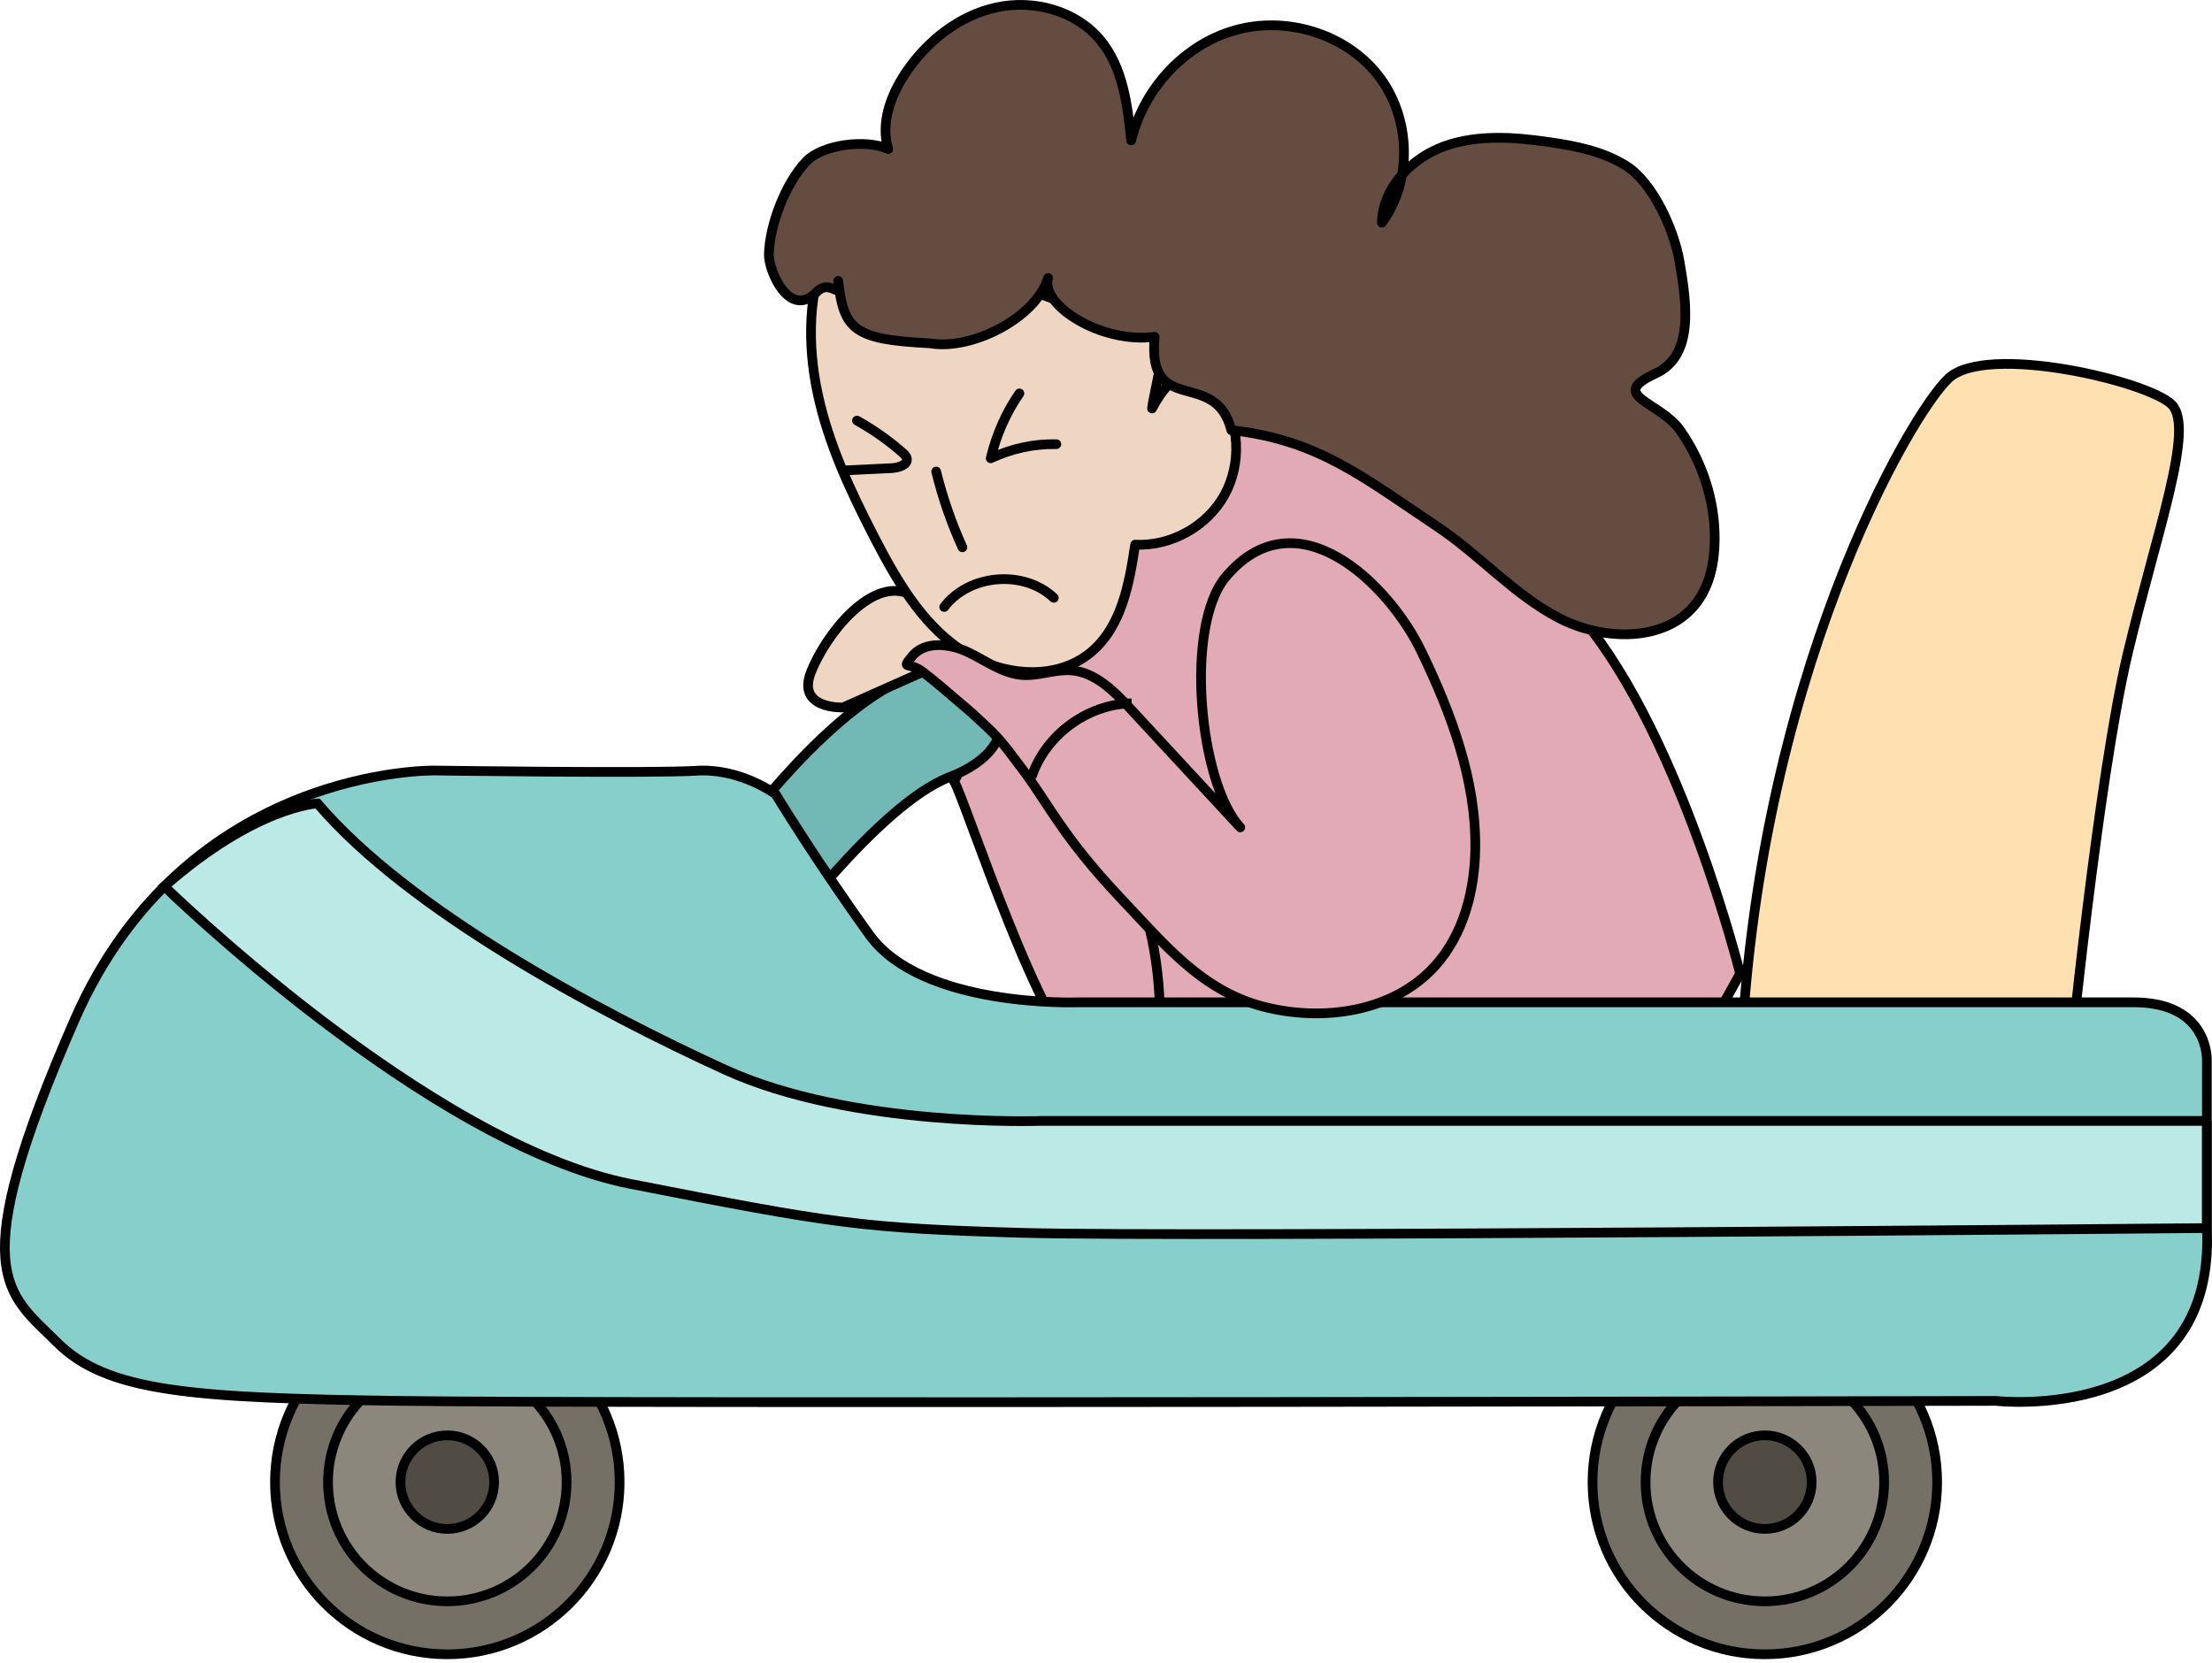
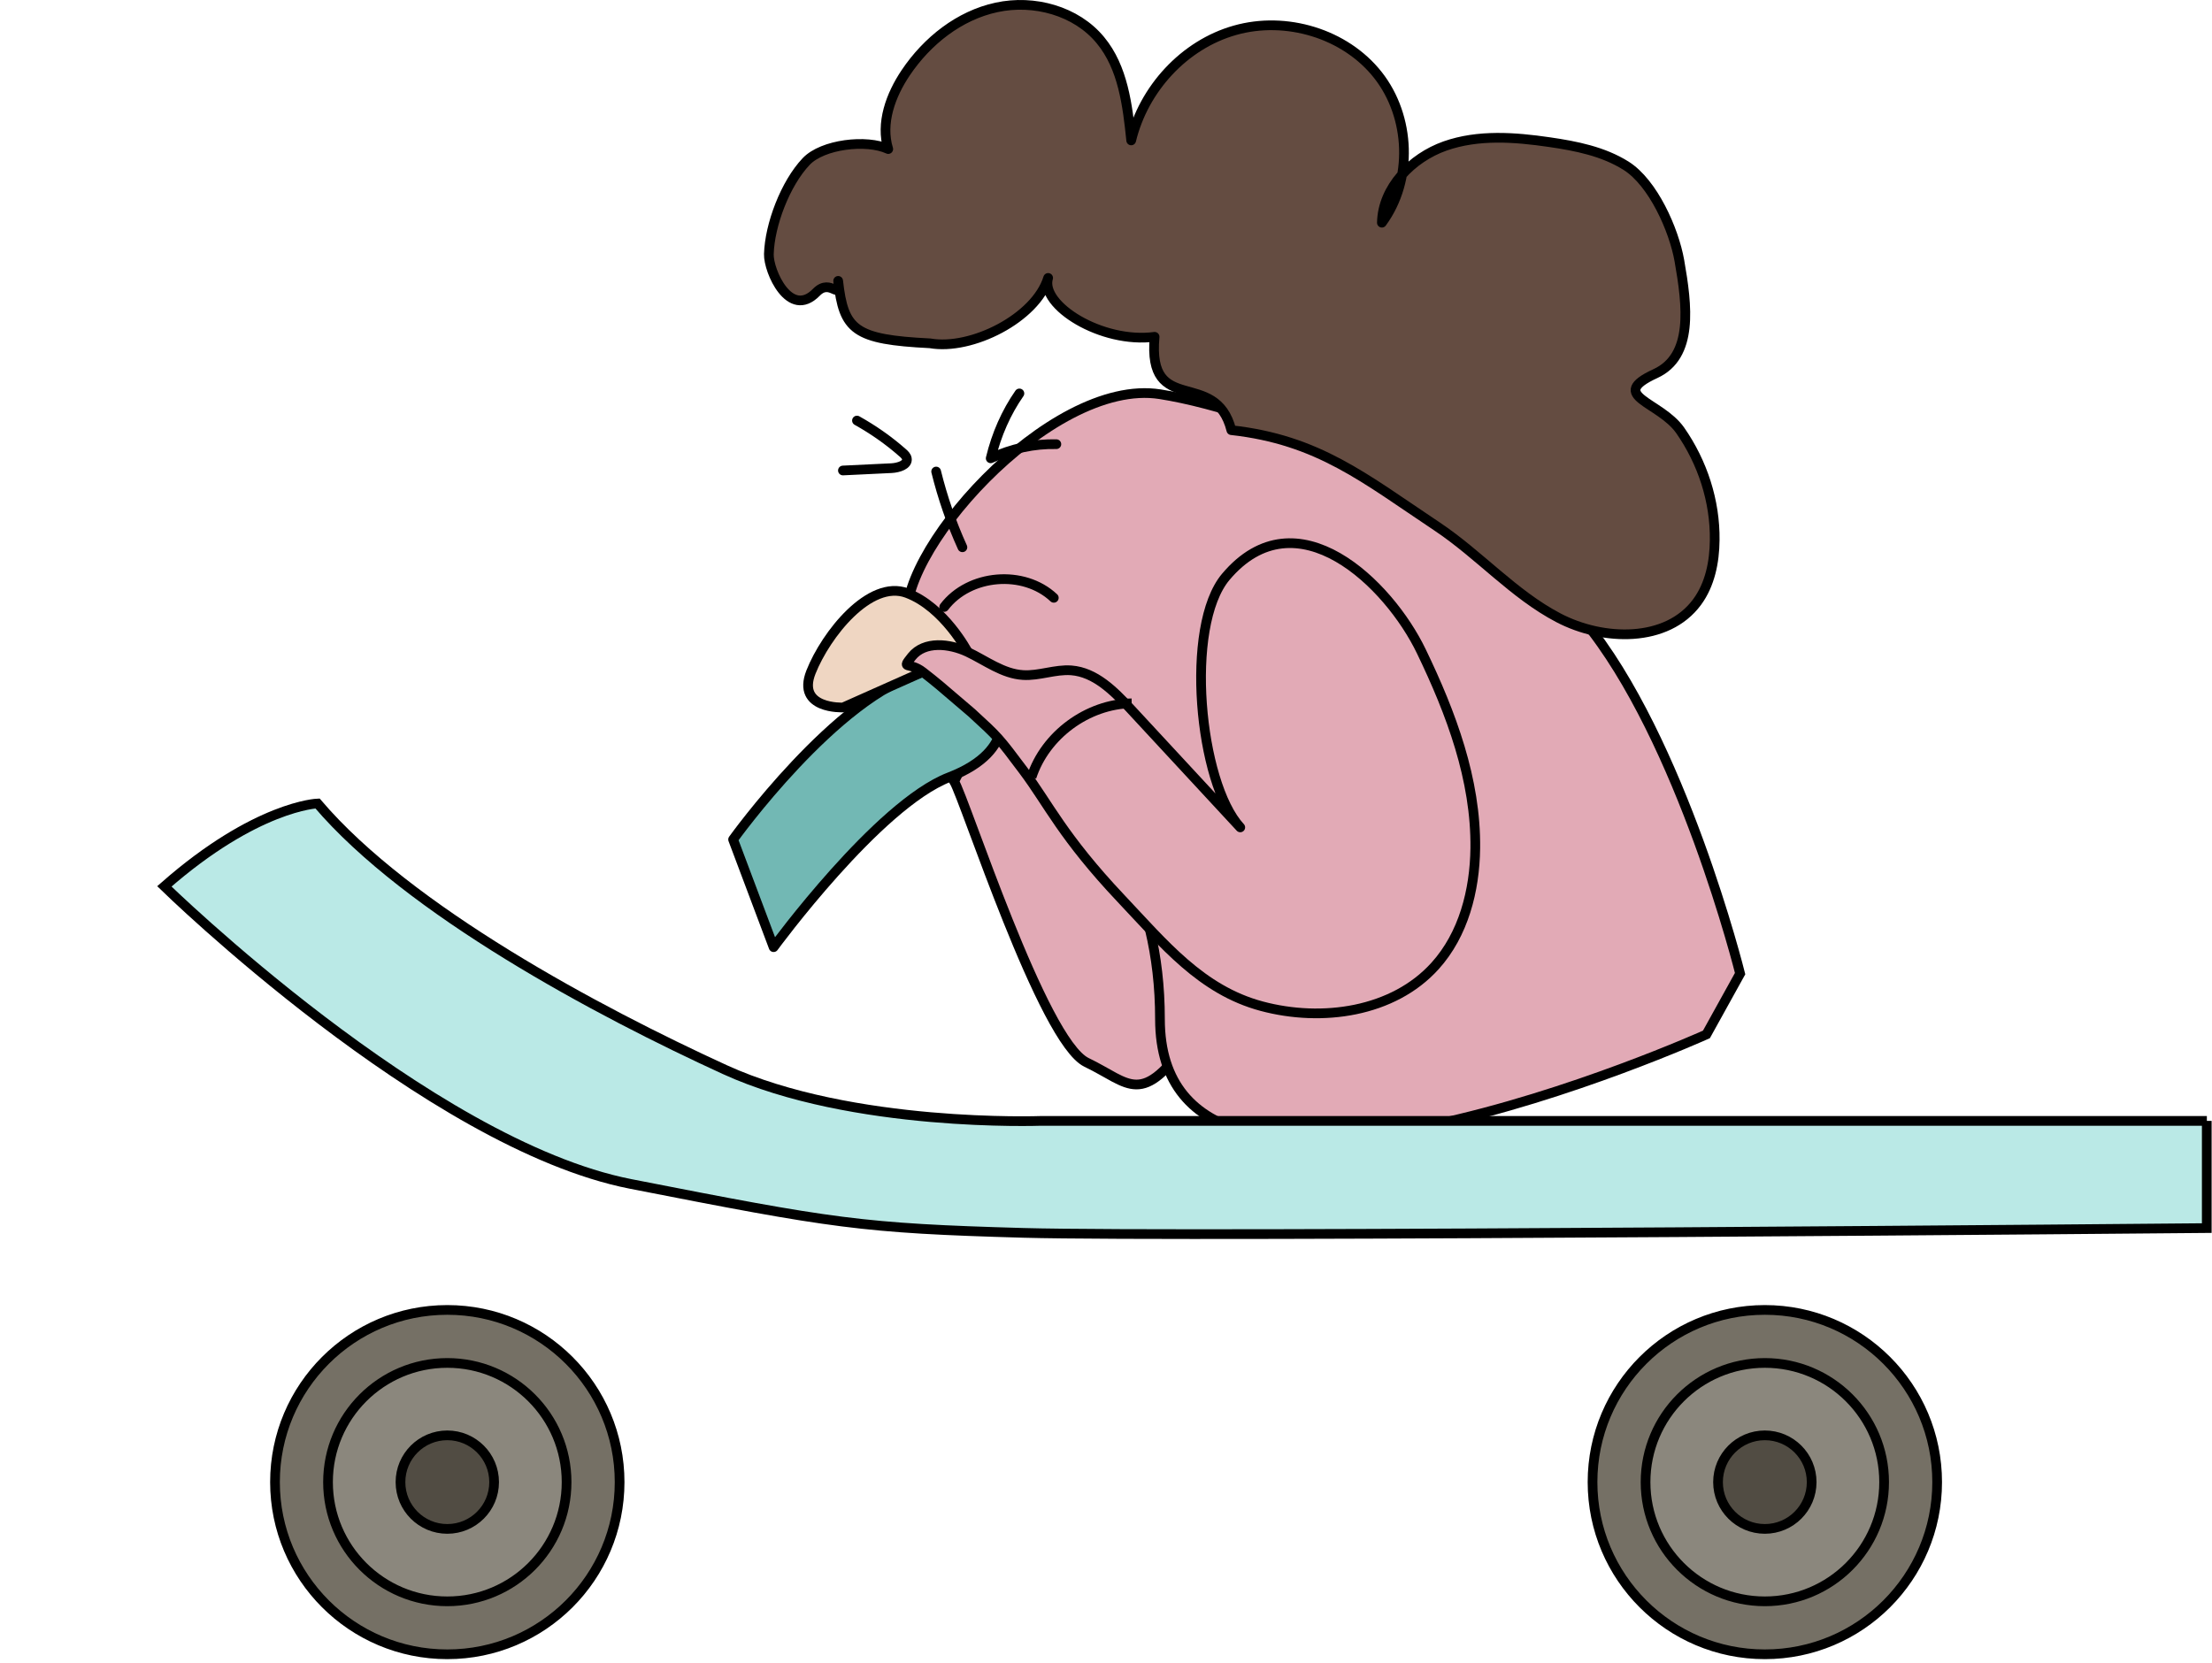
<svg xmlns="http://www.w3.org/2000/svg" width="456" height="343" viewBox="0 0 456 343" fill="none">
-   <path d="M426.533 220.581C426.533 220.581 432.576 160.143 438.619 134.769C444.661 109.394 452.53 88.235 447.683 83.411C442.836 78.588 409.601 70.724 401.733 77.98C393.865 85.236 361.826 140.221 358.804 220.602C355.783 300.983 426.533 220.581 426.533 220.581Z" fill="#FFE1B1" stroke="black" stroke-width="2" stroke-miterlimit="10" />
  <path d="M363.819 341.116C344.2 341.116 328.297 325.221 328.297 305.613C328.297 286.005 344.2 270.109 363.819 270.109C383.437 270.109 399.341 286.005 399.341 305.613C399.341 325.221 383.437 341.116 363.819 341.116Z" fill="#757065" stroke="black" stroke-width="2" stroke-miterlimit="10" stroke-linejoin="round" />
  <path d="M363.819 330.195C350.238 330.195 339.228 319.191 339.228 305.617C339.228 292.043 350.238 281.039 363.819 281.039C377.4 281.039 388.409 292.043 388.409 305.617C388.409 319.191 377.4 330.195 363.819 330.195Z" fill="#8B877D" stroke="black" stroke-width="2" stroke-miterlimit="10" stroke-linejoin="round" />
  <path d="M363.819 315.262C358.489 315.262 354.168 310.943 354.168 305.615C354.168 300.288 358.489 295.969 363.819 295.969C369.15 295.969 373.471 300.288 373.471 305.615C373.471 310.943 369.15 315.262 363.819 315.262Z" fill="#514C43" stroke="black" stroke-width="2" stroke-miterlimit="10" stroke-linejoin="round" />
  <path d="M92.21 341.116C72.592 341.116 56.688 325.221 56.688 305.613C56.688 286.005 72.592 270.109 92.21 270.109C111.829 270.109 127.732 286.005 127.732 305.613C127.732 325.221 111.829 341.116 92.21 341.116Z" fill="#757065" stroke="black" stroke-width="2" stroke-miterlimit="10" stroke-linejoin="round" />
  <path d="M92.21 330.195C78.629 330.195 67.62 319.191 67.62 305.617C67.62 292.043 78.629 281.039 92.21 281.039C105.791 281.039 116.801 292.043 116.801 305.617C116.801 319.191 105.791 330.195 92.21 330.195Z" fill="#8B877D" stroke="black" stroke-width="2" stroke-miterlimit="10" stroke-linejoin="round" />
  <path d="M92.211 315.262C86.88 315.262 82.559 310.943 82.559 305.615C82.559 300.288 86.88 295.969 92.211 295.969C97.541 295.969 101.862 300.288 101.862 305.615C101.862 310.943 97.541 315.262 92.211 315.262Z" fill="#514C43" stroke="black" stroke-width="2" stroke-miterlimit="10" stroke-linejoin="round" />
  <path d="M196.699 161.127C198.944 164.818 214.953 214.729 223.997 219.07C233.04 223.411 235.201 228.548 245.356 214.058C255.511 199.567 221.94 155.214 221.94 155.214L203.476 148.062L196.699 161.127Z" fill="#E2AAB6" stroke="black" stroke-width="2" stroke-miterlimit="10" />
  <path d="M358.721 200.757C358.721 200.757 346.698 152.377 326.451 127.884C306.203 103.39 261.911 84.873 239.125 81.287C216.339 77.701 183.439 115.343 187.237 129.079C191.035 142.815 239.125 156.173 239.125 210.131C239.125 264.089 351.776 213.298 351.776 213.298L358.721 200.757Z" fill="#E2AAB6" stroke="black" stroke-width="2" stroke-miterlimit="10" />
  <path d="M151.127 173.099C151.127 173.099 172.382 143.447 190.279 138.582C208.198 133.716 205.932 145.041 205.932 145.041C205.932 145.041 210.38 154.582 195.672 160.265C180.963 165.948 159.478 195.308 159.478 195.308L151.127 173.099Z" fill="#72B8B4" stroke="black" stroke-width="2" stroke-miterlimit="10" stroke-linejoin="round" />
-   <path d="M454.942 253.212V218.757C454.942 218.757 455.551 206.678 439.836 206.678C424.12 206.678 222.171 206.678 222.171 206.678C222.171 206.678 190.132 207.894 179.243 192.774C168.353 177.675 159.897 163.771 159.897 163.771C159.897 163.771 152.638 158.34 143.574 158.927C134.51 159.514 89.755 158.885 89.755 158.885C89.755 158.885 38.371 157.732 15.375 210.306C-7.621 262.879 1.464 266.507 11.745 276.783C22.027 287.059 39.567 288.275 82.496 288.862C125.424 289.47 411.426 288.862 411.426 288.862C411.426 288.862 456.852 294.084 454.942 253.212Z" fill="#86CFCB" stroke="black" stroke-width="2" stroke-miterlimit="10" />
  <path d="M199.49 134.431L173.788 145.881C173.788 145.881 164.136 146.301 167.178 138.583C170.242 130.845 179.285 119.416 186.964 122.289C194.643 125.162 199.49 134.431 199.49 134.431Z" fill="#EFD6C2" stroke="black" stroke-width="2" stroke-miterlimit="10" stroke-linejoin="round" />
-   <path d="M237.488 84.227C239.334 80.767 242.104 76.782 246.006 77.202C248.272 77.432 250.077 79.194 251.378 81.06C255.574 87.142 255.994 95.635 252.406 102.094C248.818 108.553 241.39 112.684 234.005 112.307C232.809 120.359 231.214 129.146 224.983 134.41C217.513 140.743 205.742 139.338 197.706 133.739C189.67 128.14 184.635 119.29 180.145 110.608C175.319 101.255 170.829 91.629 168.605 81.354C166.381 71.078 166.527 60.026 170.787 50.422C173.137 54.931 175.529 59.523 179.096 63.151C182.662 66.779 187.656 69.359 192.713 68.813C200.224 68.016 205.344 61.012 209.078 54.469C205.805 60.215 227.92 64.787 230.375 64.829C235.369 64.913 236.523 62.459 239.019 67.471C240.824 71.078 237.949 80.305 237.488 84.227Z" fill="#EFD6C2" stroke="black" stroke-width="2" stroke-miterlimit="10" stroke-linejoin="round" />
  <path d="M217.766 91.589C213.171 91.485 208.534 92.491 204.232 94.504C205.407 89.597 207.443 85.005 210.149 81.125" stroke="black" stroke-width="2" stroke-miterlimit="10" stroke-linecap="round" stroke-linejoin="round" />
  <path d="M176.662 86.719C180.04 88.606 183.208 90.829 186.062 93.346C186.46 93.681 186.859 94.079 186.943 94.562C187.174 95.862 185.243 96.449 183.796 96.533C180.46 96.701 177.124 96.848 173.766 97.015" stroke="black" stroke-width="2" stroke-miterlimit="10" stroke-linecap="round" stroke-linejoin="round" />
  <path d="M192.986 97.227C194.308 102.574 196.112 107.817 198.399 112.85" stroke="black" stroke-width="2" stroke-miterlimit="10" stroke-linecap="round" stroke-linejoin="round" />
  <path d="M217.241 123.272C211.031 117.421 199.805 118.364 194.644 125.159" stroke="black" stroke-width="2" stroke-miterlimit="10" stroke-linecap="round" stroke-linejoin="round" />
  <path d="M353.482 111.391C353.44 115.878 352.517 120.534 349.852 124.141C343.663 132.55 330.528 132.235 321.275 127.391C312.022 122.547 304.952 114.368 296.244 108.559C281.221 98.556 271.779 90.692 253.84 88.7C250.546 75.698 236.488 86.205 238.02 69.449C227.109 70.917 214.353 62.927 216.073 57.307C213.534 65.59 200.253 72.301 191.713 70.791C176.166 70.015 173.921 68.086 172.788 57.915C173.291 62.361 171.298 57.202 168.298 60.264C162.8 65.905 158.394 55.86 158.499 52.4C158.667 46.381 161.877 37.846 166.199 33.295C169.578 29.73 178.663 28.661 183.111 30.737C181.474 25.41 183.614 19.601 186.72 14.988C191.126 8.445 197.735 3.181 205.435 1.525C213.136 -0.153 221.864 2.217 226.858 8.298C231.516 13.939 232.439 21.677 233.194 28.954C235.754 18.343 244.105 9.2 254.595 6.243C265.086 3.265 277.298 6.893 284.054 15.47C290.81 24.047 291.334 37.133 284.872 45.92C285.019 38.664 291.02 32.54 297.881 30.108C304.721 27.696 312.253 28.262 319.429 29.311C324.905 30.108 330.507 31.219 335.207 34.176C340.767 37.678 345.069 47.346 346.202 53.763C347.838 63.074 349.118 73.433 341.25 77.04C331.263 81.633 342.173 82.765 346.37 88.742C350.965 95.327 353.587 103.317 353.482 111.391Z" fill="#644C41" stroke="black" stroke-width="2" stroke-miterlimit="10" stroke-linecap="round" stroke-linejoin="round" />
  <path d="M293.006 134.308C299.153 147.058 304.294 160.752 304.126 174.907C304.021 183.652 301.692 192.69 295.838 199.17C287.215 208.733 272.527 210.809 260.085 207.475C247.643 204.14 239.943 194.641 231.109 185.288C219.066 172.537 216.129 165.764 210.988 158.906C205.848 152.049 205.847 152.049 200.287 146.953C193.175 140.851 193.175 140.851 190.279 138.586C187.384 136.321 185.684 138.25 187.971 135.377C190.573 132.127 195.713 132.672 199.469 134.433C203.225 136.216 206.729 138.942 210.883 139.194C214.219 139.404 217.513 137.978 220.849 138.229C225.759 138.607 229.599 142.465 232.956 146.072C240.53 154.251 248.105 162.429 255.679 170.608C247.202 161.465 244.118 129.128 252.7 118.936C267.261 101.677 286.312 120.383 293.006 134.308Z" fill="#E2AAB6" stroke="black" stroke-width="2" stroke-miterlimit="10" stroke-linejoin="round" />
  <path d="M233.292 145.023C224.165 145.17 215.479 151.587 212.646 160.248" stroke="black" stroke-width="2" stroke-miterlimit="10" stroke-linejoin="round" />
  <path d="M454.942 231.129H214.576C214.576 231.129 175.697 232.576 149.428 220.56C123.179 208.544 84.216 187.72 65.459 165.68C65.459 165.68 52.828 166.12 33.881 182.771C33.881 182.771 88.287 235.953 130.019 244.131C171.752 252.31 177.564 253.275 210.967 254.218C244.37 255.162 454.921 253.233 454.921 253.233V231.129H454.942Z" fill="#BAE9E6" stroke="black" stroke-width="2" stroke-miterlimit="10" />
</svg>